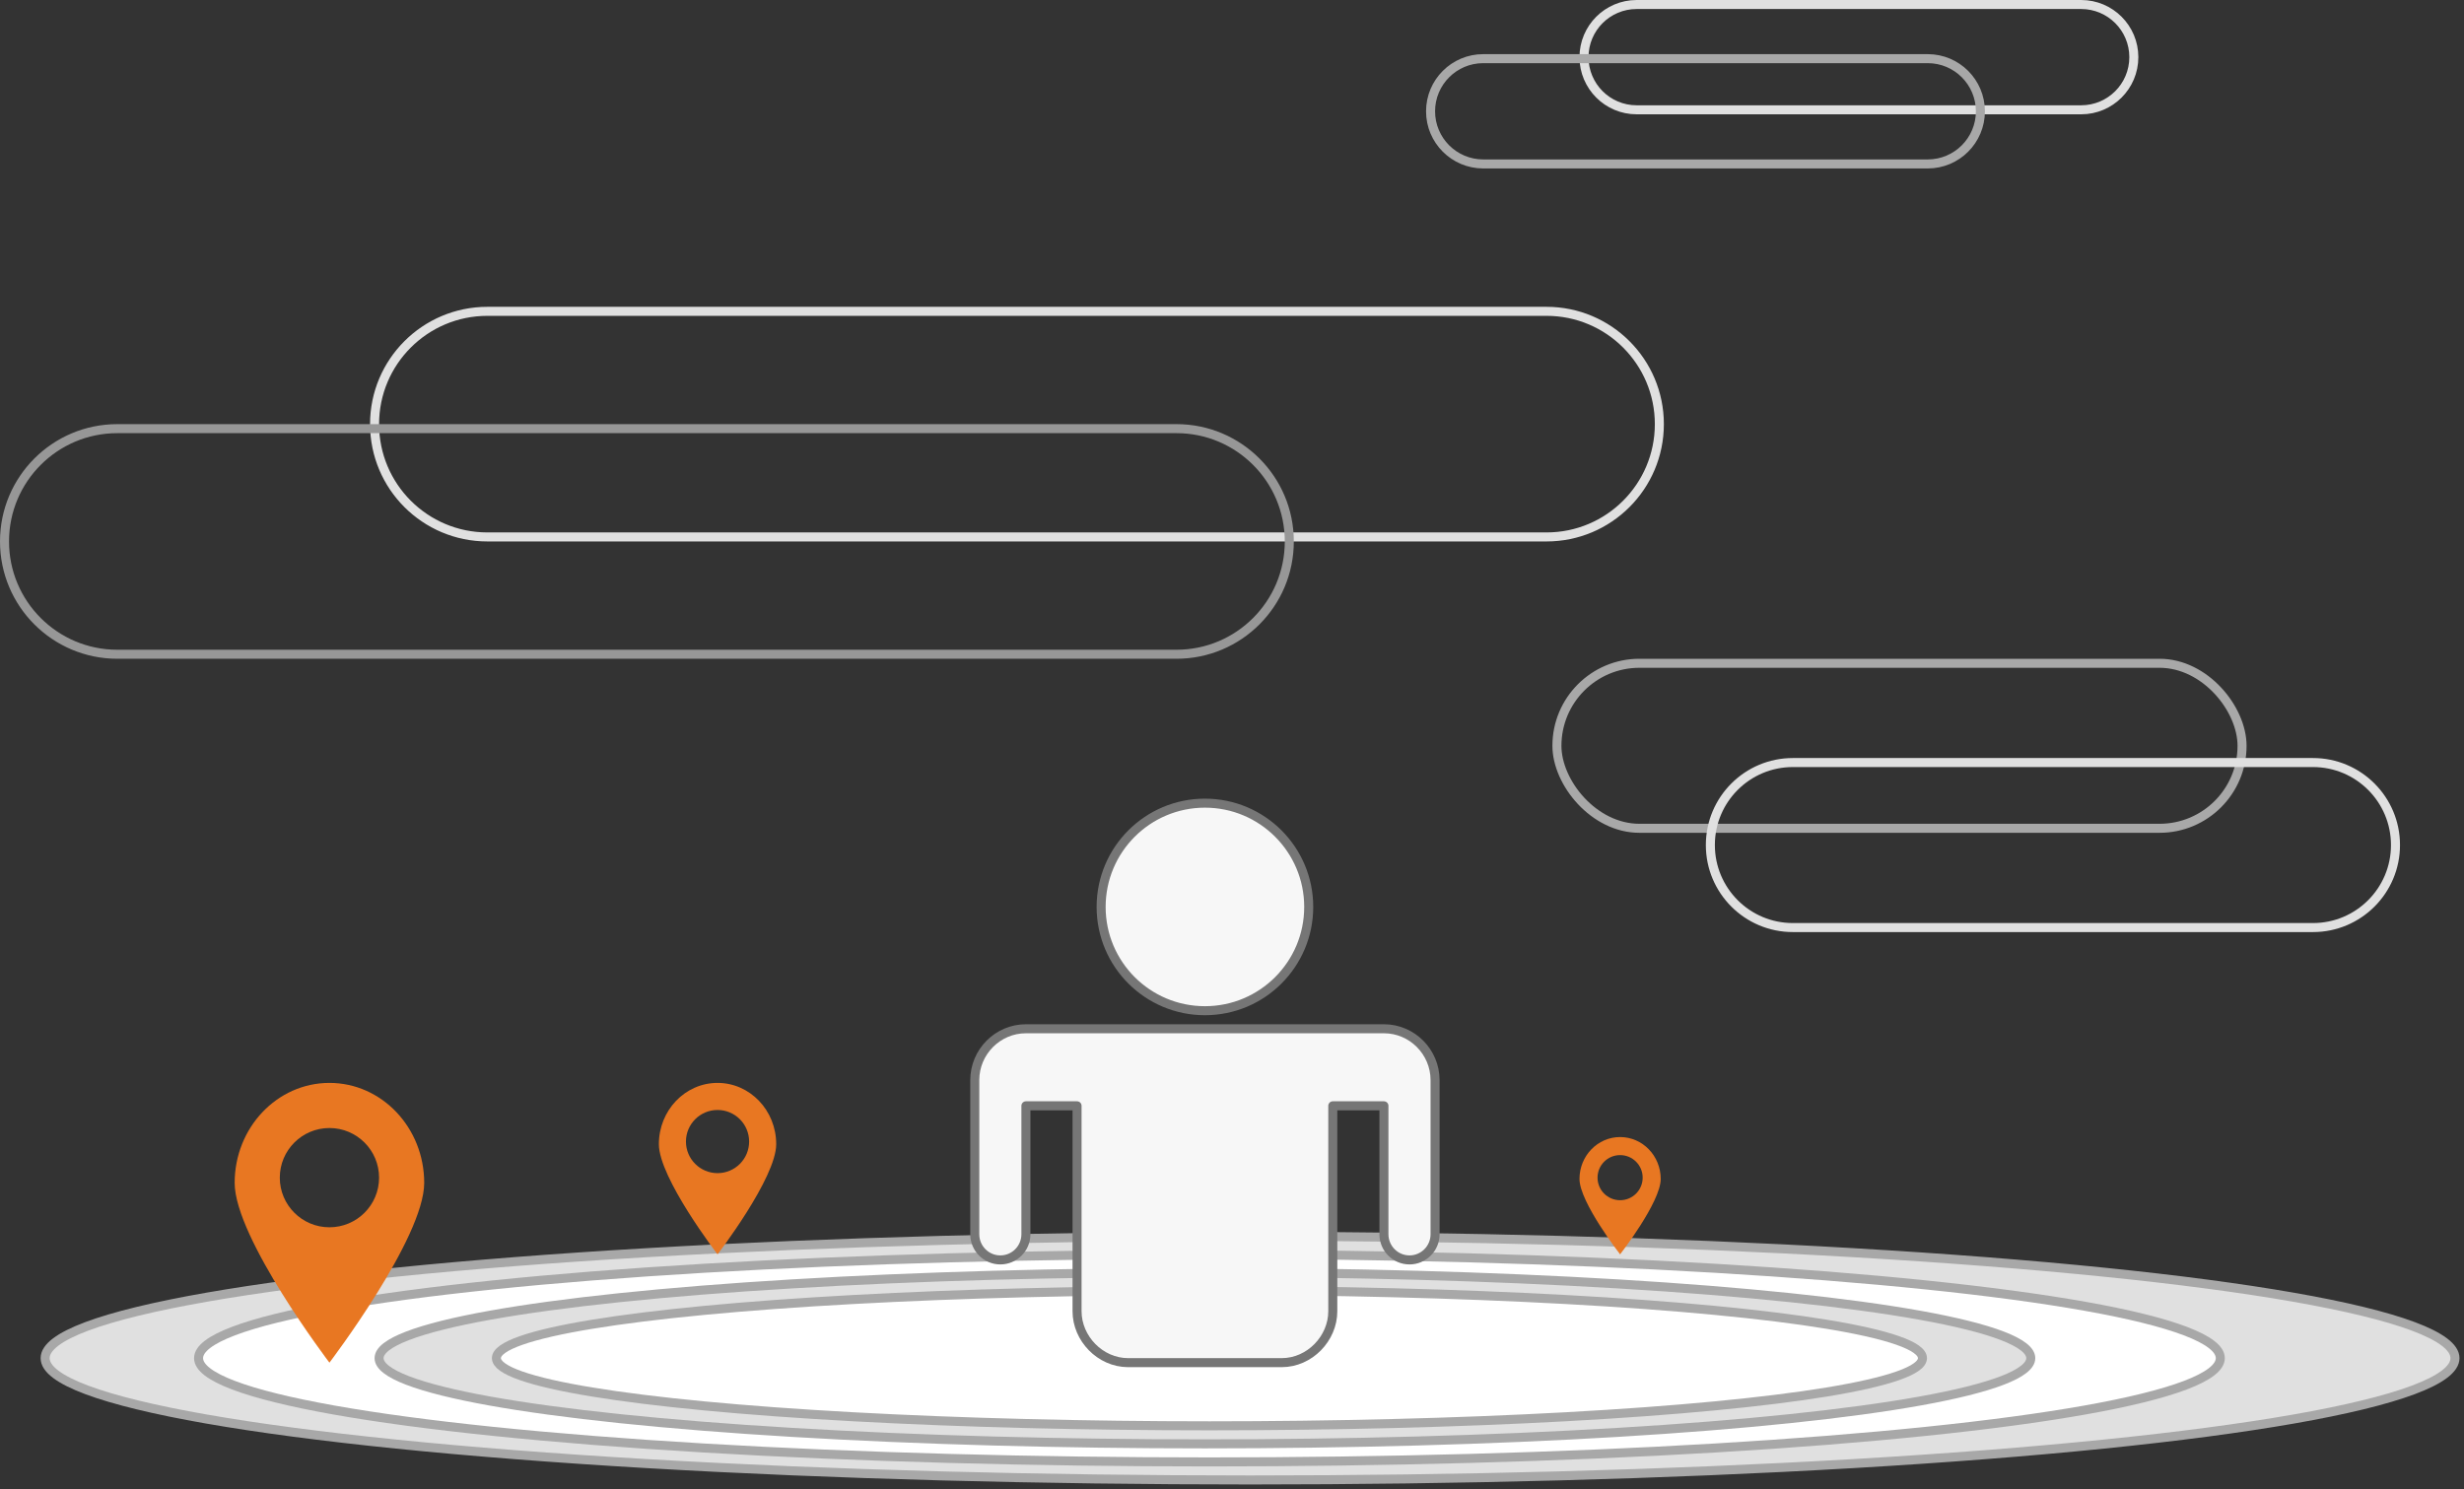
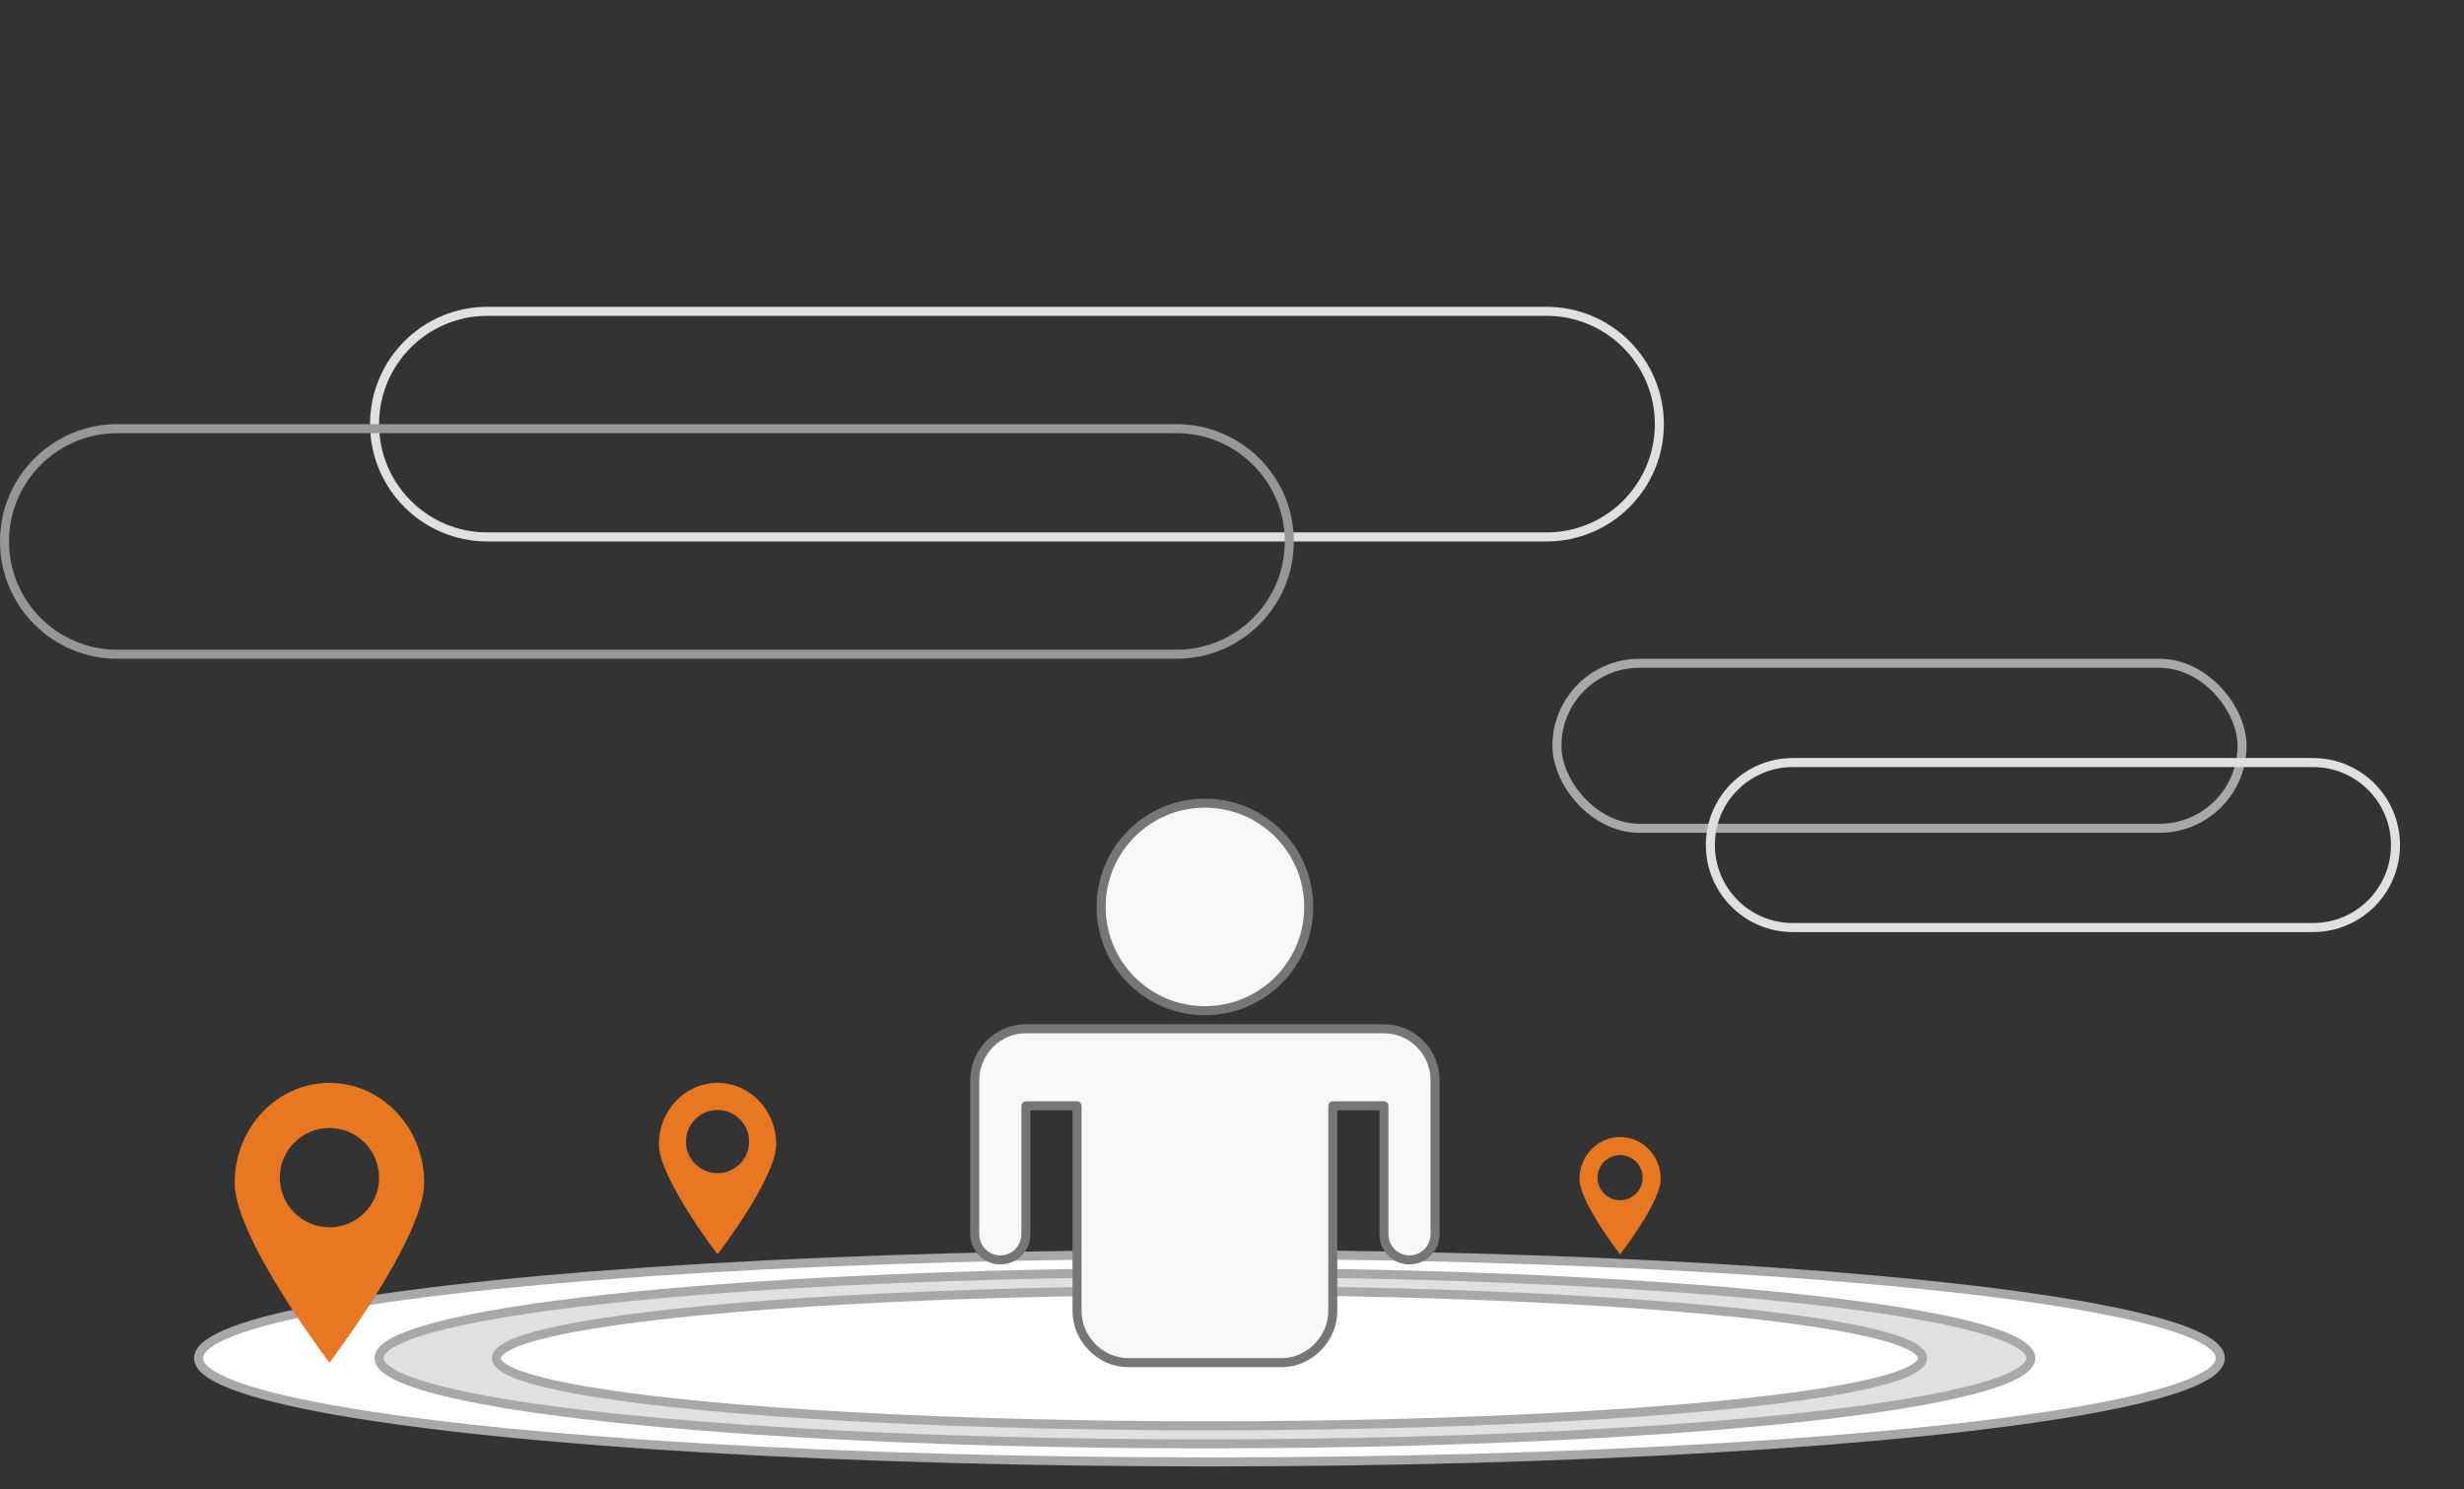
<svg xmlns="http://www.w3.org/2000/svg" width="273px" height="165px" viewBox="0 0 273 165" version="1.1">
  <rect x="0" y="0" width="273" height="165" fill="#333333" stroke="none" />
  <title>C5013425-7107-412C-8B17-7883CDBF57CAAndroid-</title>
  <desc>Created with sketchtool.</desc>
  <g id="TutorIal" stroke="none" stroke-width="1" fill="none" fill-rule="evenodd">
    <g id="Desktop-Copy-4" transform="translate(-291, -981)">
      <g id="Group-11" transform="translate(291, 981)">
-         <ellipse id="Oval" stroke="#A8A8A8" fill="#E0E0E0" cx="138.5" cy="150.5" rx="133.5" ry="13.5" />
        <ellipse id="Oval" stroke="#A8A8A8" fill="#FFFFFF" cx="134" cy="150.5" rx="112" ry="11.5" />
        <ellipse id="Oval" stroke="#A8A8A8" fill="#E0E0E0" cx="133.5" cy="150.5" rx="91.5" ry="9.5" />
        <ellipse id="Oval" stroke="#A8A8A8" fill="#FFFFFF" cx="134" cy="150.5" rx="79" ry="7.5" />
        <g id="Group-7">
          <g id="Group-5">
            <rect id="Rectangle-6-Copy-2" stroke="#A8A8A8" x="172.5" y="73.5" width="75.909" height="18.286" rx="9.143" />
            <path d="M198.643,84.5 C193.593,84.5 189.5,88.593 189.5,93.643 C189.5,98.692 193.593,102.786 198.643,102.786 L256.266,102.786 C261.316,102.786 265.409,98.692 265.409,93.643 C265.409,88.593 261.316,84.5 256.266,84.5 L198.643,84.5 Z" id="Rectangle-6-Copy-3" stroke="#E0E0E0" />
            <path d="M54,34.5 C47.096,34.5 41.5,40.096 41.5,47 C41.5,53.904 47.096,59.5 54,59.5 L171.349,59.5 C178.252,59.5 183.849,53.904 183.849,47 C183.849,40.096 178.252,34.5 171.349,34.5 L54,34.5 Z" id="Rectangle-6" stroke="#E0E0E0" />
            <path d="M13,47.5 C6.096,47.5 0.5,53.096 0.5,60 C0.5,66.904 6.096,72.5 13,72.5 L130.349,72.5 C137.252,72.5 142.849,66.904 142.849,60 C142.849,53.096 137.252,47.5 130.349,47.5 L13,47.5 Z" id="Rectangle-6-Copy" stroke="#979797" />
-             <path d="M181.333,0.5 C178.112,0.5 175.5,3.112 175.5,6.333 C175.5,9.555 178.112,12.167 181.333,12.167 L230.586,12.167 C233.807,12.167 236.419,9.555 236.419,6.333 C236.419,3.112 233.807,0.5 230.586,0.5 L181.333,0.5 Z" id="Rectangle-6" stroke="#E0E0E0" />
-             <path d="M164.333,6.5 C161.112,6.5 158.5,9.112 158.5,12.333 C158.5,15.555 161.112,18.167 164.333,18.167 L213.586,18.167 C216.807,18.167 219.419,15.555 219.419,12.333 C219.419,9.112 216.807,6.5 213.586,6.5 L164.333,6.5 Z" id="Rectangle-6-Copy" stroke="#A8A8A8" />
          </g>
        </g>
        <path d="M179.5,139 C179.5,139 175,133.213 175,130.646 C175,128.08 177.015,126 179.5,126 C181.985,126 184,128.08 184,130.646 C184,133.213 179.5,139 179.5,139 Z M179.5,133 C180.881,133 182,131.881 182,130.5 C182,129.119 180.881,128 179.5,128 C178.119,128 177,129.119 177,130.5 C177,131.881 178.119,133 179.5,133 Z" id="Oval-31-Copy-2" fill="#E87722" />
        <path d="M36.5,151 C36.5,151 26,137.199 26,131.08 C26,124.961 30.701,120 36.5,120 C42.299,120 47,124.961 47,131.08 C47,137.199 36.5,151 36.5,151 Z M36.5,136 C39.538,136 42,133.538 42,130.5 C42,127.462 39.538,125 36.5,125 C33.462,125 31,127.462 31,130.5 C31,133.538 33.462,136 36.5,136 Z" id="Oval-31-Copy-4" fill="#E87722" />
        <path d="M153.333,114 C156.45,114 159,116.562 159,119.692 L159,136.769 C159,138.34 157.733,139.615 156.167,139.615 C154.6,139.615 153.333,138.34 153.333,136.769 L153.333,122.538 L147.667,122.538 L147.667,145.308 C147.667,148.308 145.117,151 142,151 L125,151 C121.883,151 119.333,148.308 119.333,145.308 L119.333,122.538 L113.667,122.538 L113.667,136.769 C113.667,138.34 112.4,139.615 110.833,139.615 C109.266,139.615 108,138.34 108,136.769 L108,119.692 C108,116.562 110.55,114 113.667,114 L153.333,114 Z M133.5,112 C127.146,112 122,106.851 122,100.5 C122,94.152 127.146,89 133.5,89 C139.854,89 145,94.152 145,100.5 C145,106.851 139.854,112 133.5,112 Z" id="ICON---Profile-Copy" stroke="#767676" fill="#F7F7F7" stroke-linecap="round" stroke-linejoin="round" />
        <path d="M79.5,139 C79.5,139 73,130.541 73,126.791 C73,123.04 75.91,120 79.5,120 C83.09,120 86,123.04 86,126.791 C86,130.541 79.5,139 79.5,139 Z M79.5,130 C81.433,130 83,128.433 83,126.5 C83,124.567 81.433,123 79.5,123 C77.567,123 76,124.567 76,126.5 C76,128.433 77.567,130 79.5,130 Z" id="Oval-31-Copy-6" fill="#E87722" />
      </g>
    </g>
  </g>
</svg>